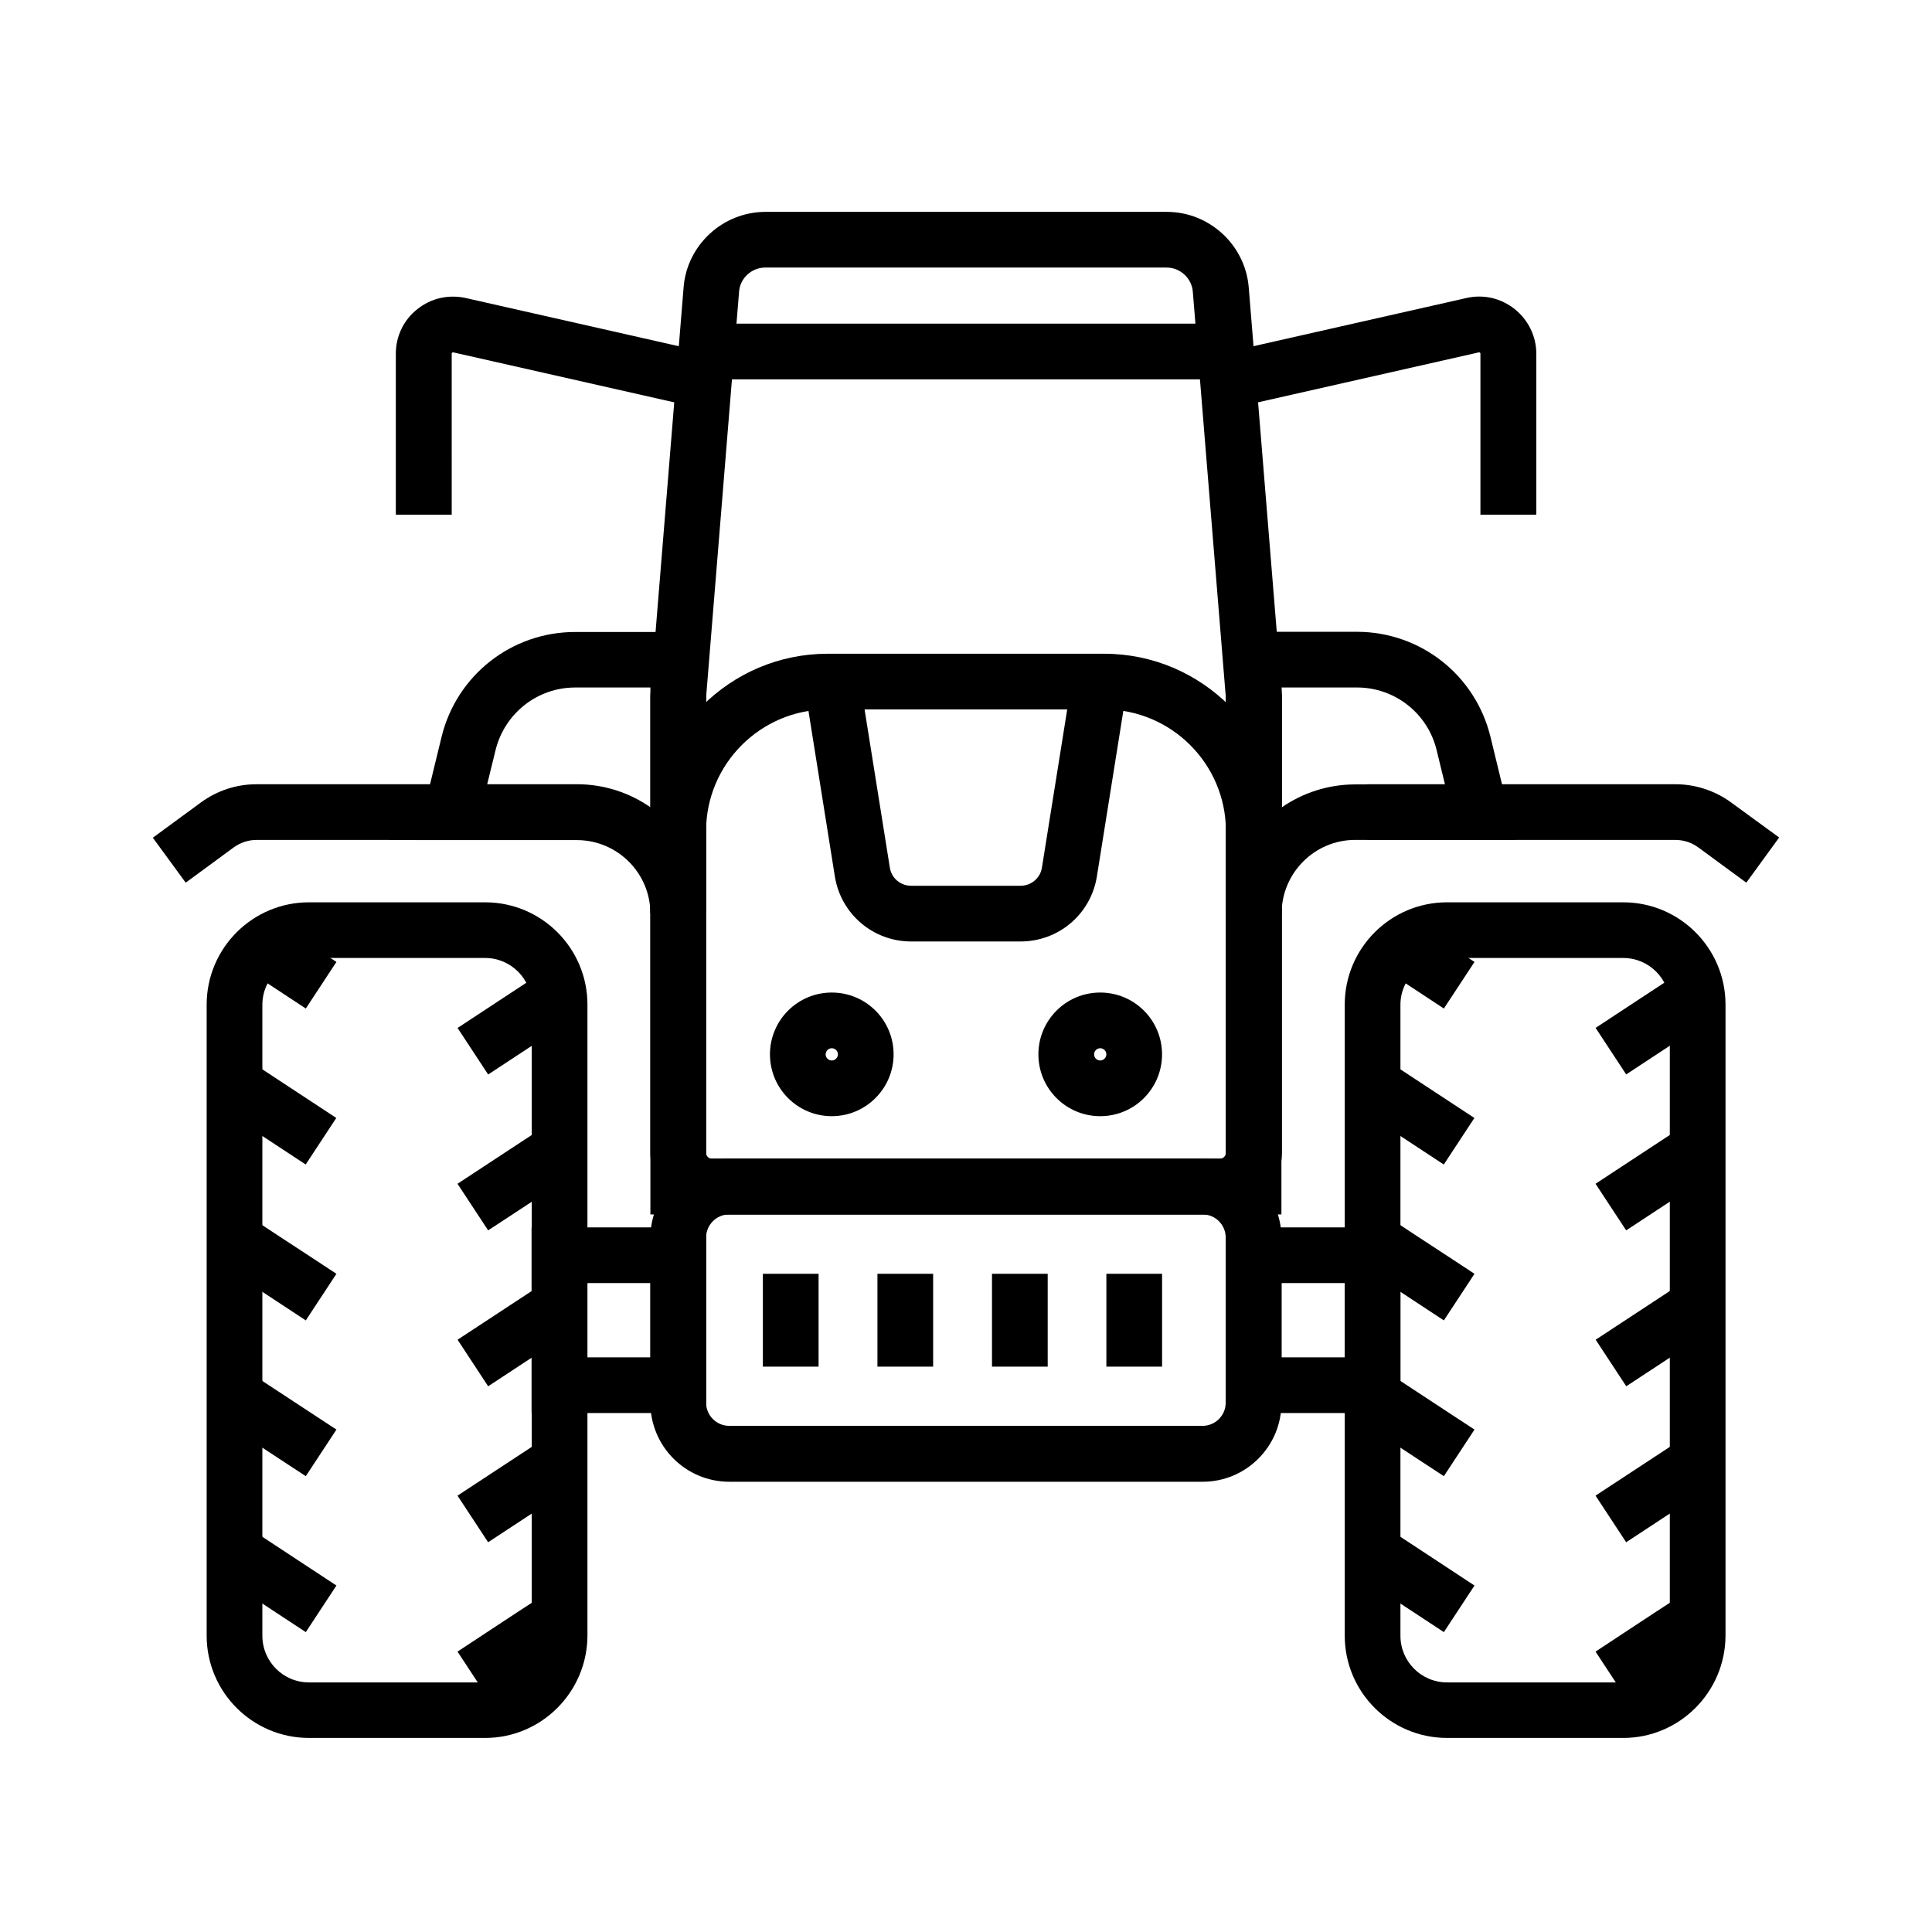
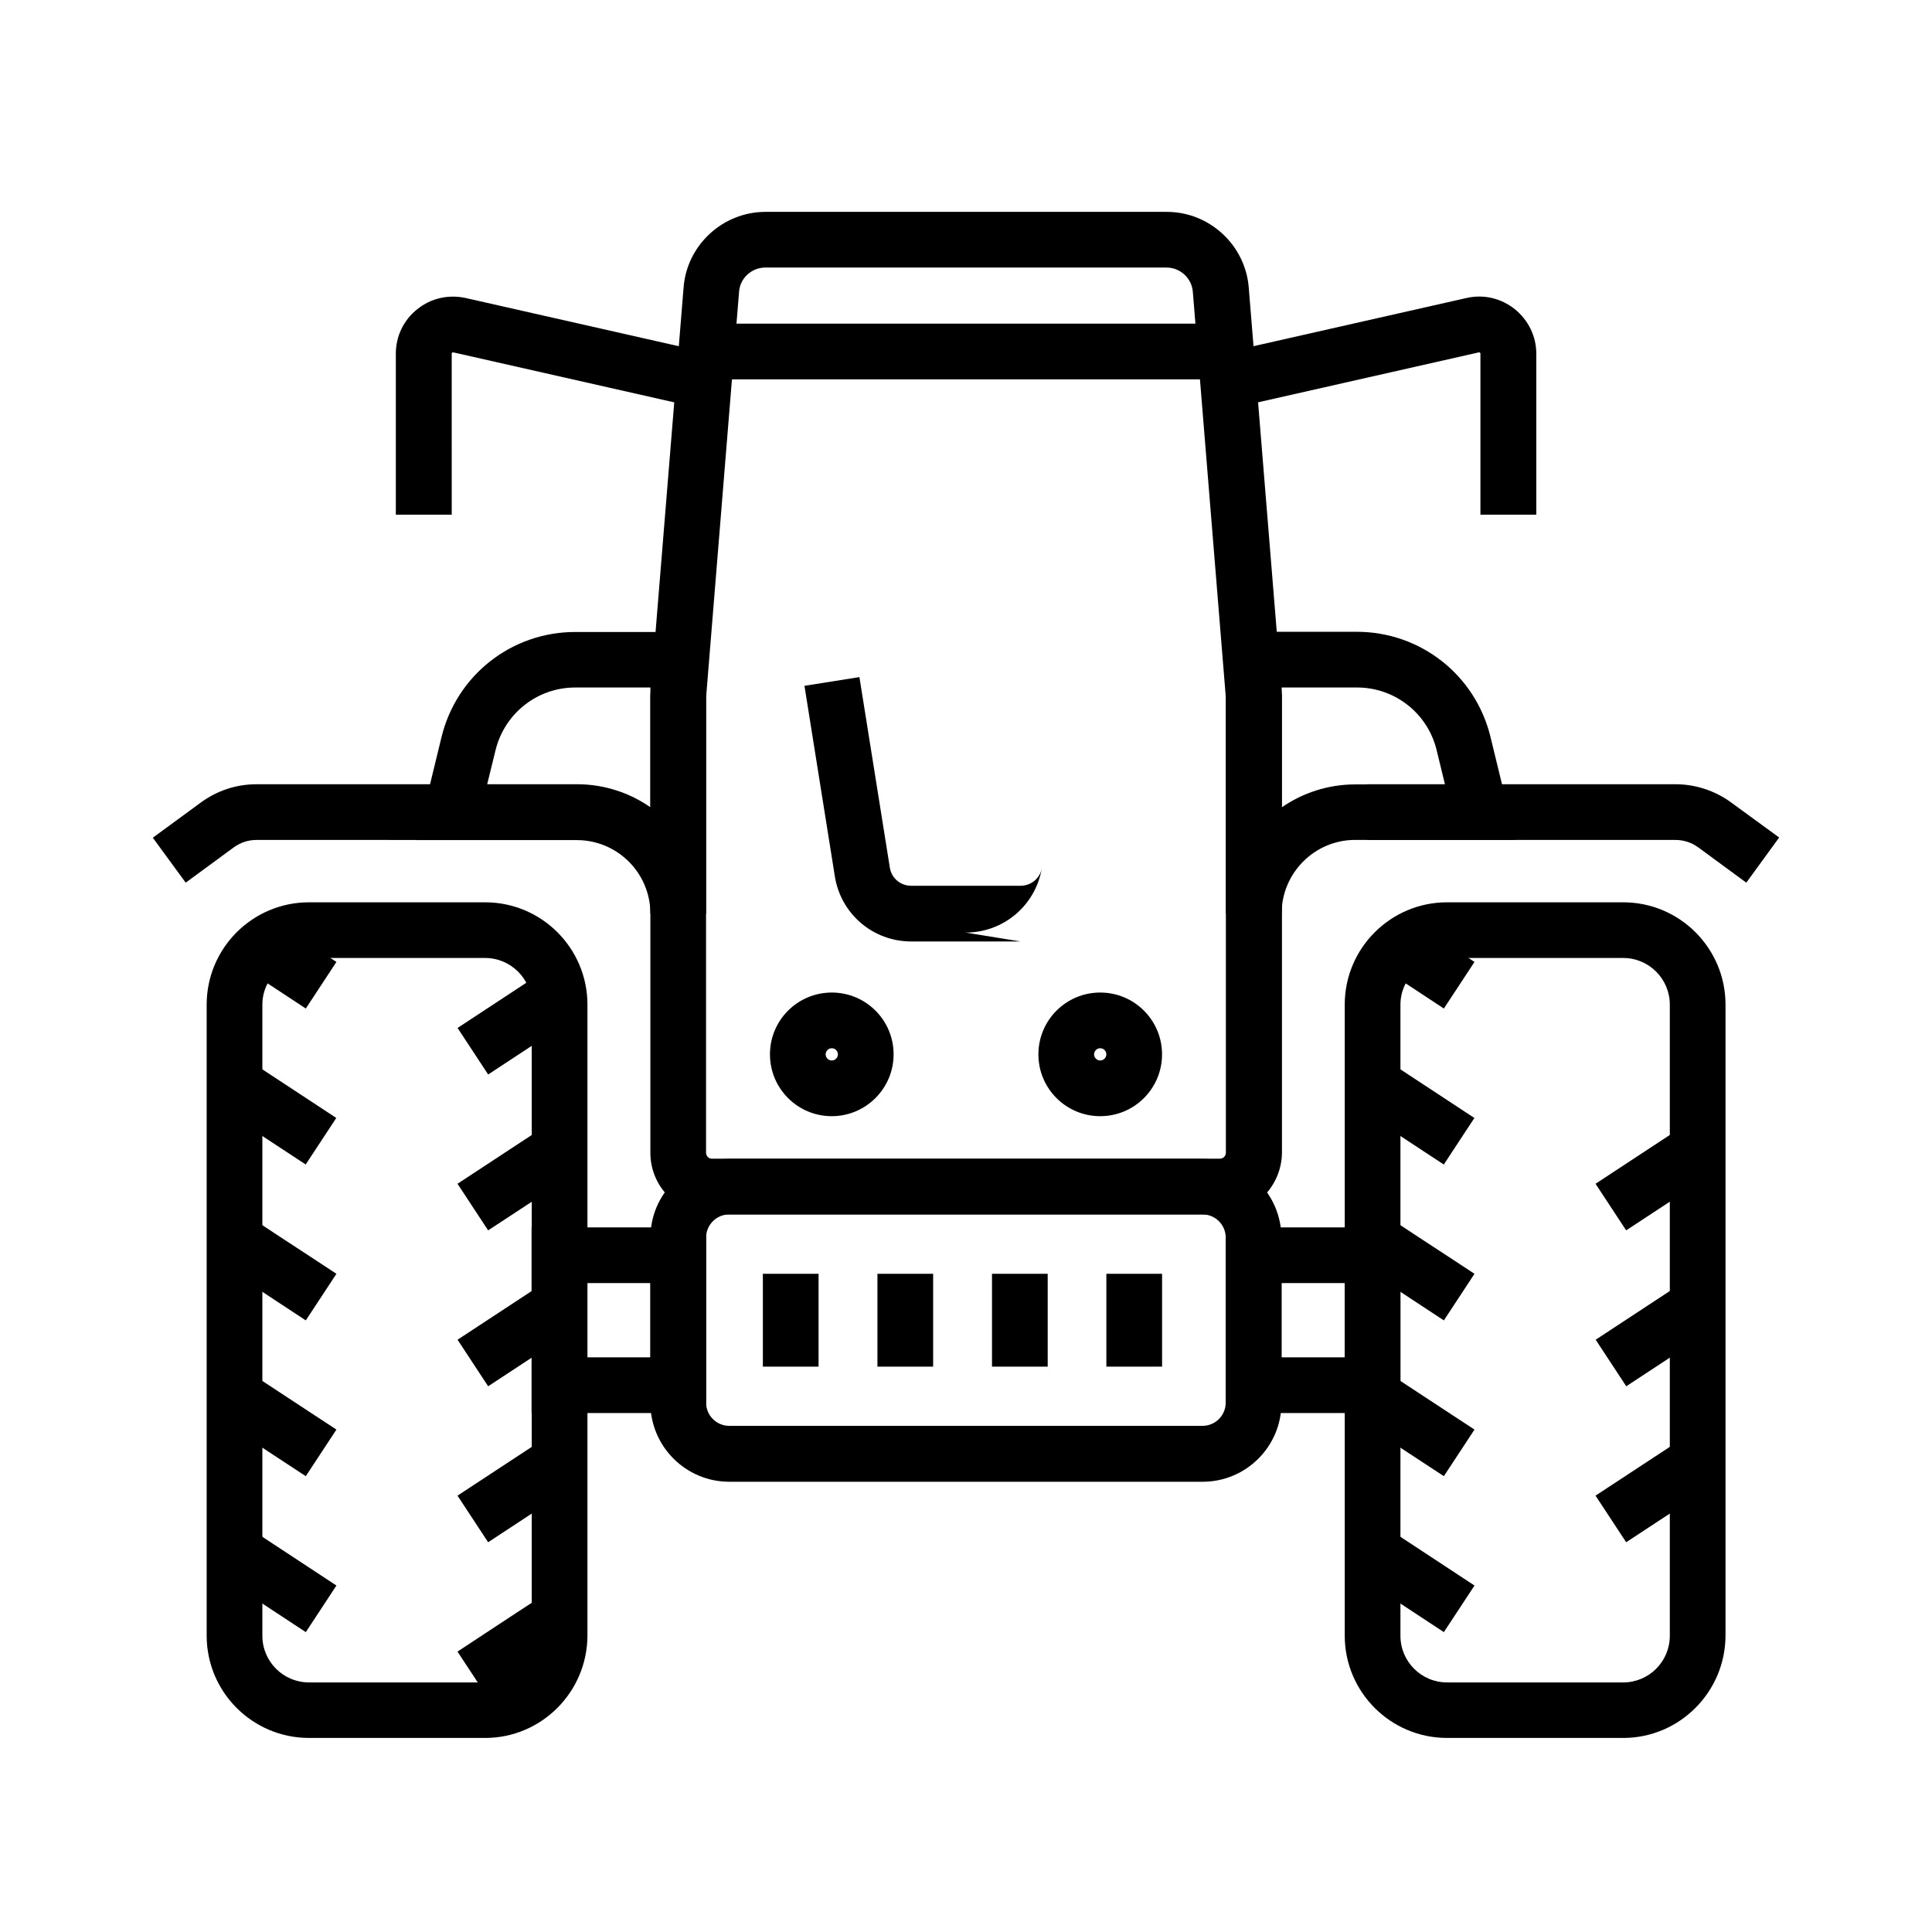
<svg xmlns="http://www.w3.org/2000/svg" fill="#000000" width="800px" height="800px" version="1.1" viewBox="144 144 512 512">
  <g>
    <path d="m272.57 604.57h-46.691c-14.957 0-27.109-12.152-27.109-27.109v-167.23c0-14.957 12.152-27.109 27.109-27.109h46.691c14.957 0 27.109 12.152 27.109 27.109v167.23c-0.051 14.961-12.203 27.113-27.109 27.113zm-46.691-206.64c-6.789 0-12.348 5.512-12.348 12.348v167.23c0 6.789 5.512 12.348 12.348 12.348l46.691 0.004c6.789 0 12.348-5.512 12.348-12.348v-167.29c0-6.789-5.512-12.348-12.348-12.348h-46.691z" />
    <path d="m265.26 499.04 22.945-15.074 8.105 12.336-22.945 15.074z" />
    <path d="m225.04 493.92-7.035-4.625c-5.312-3.492-10.578-6.988-15.891-10.43l8.117-12.348c5.312 3.492 10.578 6.988 15.891 10.43l7.035 4.625z" />
    <path d="m273.36 552.71-8.117-12.348 8.609-5.656c4.773-3.148 9.543-6.25 14.316-9.398l8.117 12.348c-4.773 3.148-9.543 6.25-14.316 9.398z" />
    <path d="m225.04 535.2-5.856-3.836c-5.707-3.738-11.414-7.477-17.074-11.219l8.117-12.348c5.707 3.738 11.367 7.477 17.074 11.219l5.856 3.836z" />
    <path d="m273.36 594.04-8.117-12.348 8.809-5.805c4.723-3.102 9.398-6.199 14.121-9.25l8.117 12.348c-4.723 3.102-9.398 6.199-14.121 9.25z" />
    <path d="m225.04 576.53c-7.231-4.773-14.465-9.496-21.695-14.27l-1.23-0.836 8.117-12.348 1.23 0.836c7.231 4.773 14.465 9.496 21.695 14.27z" />
    <path d="m265.26 416.42 22.773-14.977 8.109 12.332-22.773 14.977z" />
    <path d="m225.04 411.27c-5.164-3.394-10.383-6.84-15.547-10.234l8.117-12.348c5.164 3.394 10.383 6.84 15.547 10.234z" />
    <path d="m273.36 470.06-8.117-12.348c5.707-3.738 11.367-7.477 17.074-11.219l5.856-3.836 8.117 12.348-5.856 3.836c-5.656 3.742-11.363 7.481-17.074 11.219z" />
    <path d="m202.07 437.52 8.109-12.332 22.941 15.082-8.109 12.332z" />
    <path d="m574.17 604.57h-46.691c-14.957 0-27.109-12.152-27.109-27.109v-167.23c0-14.957 12.152-27.109 27.109-27.109h46.691c14.957 0 27.109 12.152 27.109 27.109v167.23c-0.051 14.961-12.203 27.113-27.109 27.113zm-46.691-206.64c-6.789 0-12.348 5.512-12.348 12.348v167.23c0 6.789 5.512 12.348 12.348 12.348l46.691 0.004c6.789 0 12.348-5.512 12.348-12.348v-167.29c0-6.789-5.512-12.348-12.348-12.348h-46.691z" />
    <path d="m566.87 499.04 22.945-15.074 8.105 12.336-22.945 15.074z" />
    <path d="m526.64 493.92-7.035-4.625c-5.312-3.492-10.578-6.988-15.891-10.43l8.117-12.348c5.312 3.492 10.578 6.988 15.891 10.43l7.035 4.625z" />
    <path d="m574.95 552.71-8.117-12.348 8.609-5.656c4.773-3.148 9.543-6.25 14.316-9.398l8.117 12.348c-4.773 3.148-9.543 6.25-14.316 9.398z" />
    <path d="m526.64 535.2-5.856-3.836c-5.707-3.738-11.414-7.477-17.074-11.219l8.117-12.348c5.707 3.738 11.367 7.477 17.074 11.219l5.856 3.836z" />
-     <path d="m574.95 594.04-8.117-12.348 8.809-5.805c4.723-3.102 9.398-6.199 14.121-9.25l8.117 12.348c-4.723 3.102-9.398 6.199-14.121 9.25z" />
    <path d="m526.64 576.53c-7.231-4.773-14.465-9.496-21.695-14.27l-1.23-0.836 8.117-12.348 1.23 0.836c7.231 4.773 14.465 9.496 21.695 14.27z" />
-     <path d="m566.85 416.4 22.773-14.977 8.109 12.332-22.773 14.977z" />
    <path d="m526.64 411.27c-5.164-3.394-10.383-6.84-15.547-10.234l8.117-12.348c5.164 3.394 10.383 6.84 15.547 10.234z" />
    <path d="m574.95 470.06-8.117-12.348c5.707-3.738 11.367-7.477 17.074-11.219l5.856-3.836 8.117 12.348-5.856 3.836c-5.66 3.742-11.367 7.481-17.074 11.219z" />
    <path d="m503.68 437.53 8.109-12.332 22.941 15.082-8.109 12.332z" />
    <path d="m462.73 536.68h-125.46c-11.562 0-20.91-9.398-20.91-20.91v-43.738c0-11.562 9.398-20.91 20.91-20.91h125.41c11.562 0 20.91 9.398 20.91 20.91v43.738c0.051 11.516-9.348 20.91-20.859 20.91zm-125.46-70.848c-3.394 0-6.148 2.754-6.148 6.148v43.738c0 3.394 2.754 6.148 6.148 6.148h125.41c3.394 0 6.148-2.754 6.148-6.148v-43.738c0-3.394-2.754-6.148-6.148-6.148z" />
    <path d="m467.3 465.83h-134.66c-9.004 0-16.285-7.332-16.285-16.336v-121.13l8.809-108.24c0.887-11.219 10.43-19.977 21.695-19.977h106.37c11.266 0 20.762 8.758 21.695 19.977l8.809 108.24v121.13c-0.098 9.004-7.43 16.336-16.434 16.336zm-136.19-136.88v120.54c0 0.836 0.688 1.574 1.523 1.574h134.66c0.836 0 1.574-0.688 1.574-1.574v-120.54l-8.758-107.65c-0.297-3.59-3.344-6.394-6.938-6.394l-106.37-0.004c-3.59 0-6.691 2.805-6.938 6.394z" />
    <path d="m331.12 518.47h-46.25v-49.199h46.25zm-31.488-14.762h16.727v-19.68h-16.727z" />
    <path d="m515.12 518.47h-46.25v-49.199h46.25zm-31.484-14.762h16.727v-19.68h-16.727z" />
    <path d="m483.64 386.12h-14.762v-74.688h34.688c16.875 0 31.438 11.465 35.426 27.848l6.641 27.305h-42.508c-10.73 0-19.484 8.758-19.484 19.535zm0-59.926v31.785c5.559-3.836 12.25-6.102 19.531-6.102h23.762l-2.215-9.102c-2.363-9.742-11.07-16.582-21.105-16.582z" />
    <path d="m606.79 377.91-12.742-9.348c-1.723-1.277-3.887-1.969-6.004-1.969h-81.77v-14.762h81.77c5.266 0 10.48 1.723 14.711 4.82l12.742 9.297z" />
    <path d="m331.12 386.12h-14.762c0-10.773-8.758-19.484-19.484-19.484h-42.508l6.641-27.305c3.984-16.383 18.547-27.848 35.426-27.848h34.688zm-58.008-34.293h23.762c7.231 0 13.973 2.262 19.484 6.102l0.004-31.734h-19.926c-10.035 0-18.695 6.84-21.105 16.582z" />
    <path d="m193.21 377.91-8.711-11.906 12.742-9.348c4.328-3.148 9.398-4.82 14.711-4.82h51.762v14.762l-51.758-0.004c-2.164 0-4.231 0.688-6.004 1.969z" />
    <path d="m331.17 229.77h137.66v14.762h-137.66z" />
    <path d="m551.09 280.39h-14.762v-42.656c0-0.051 0-0.195-0.148-0.297-0.148-0.098-0.246-0.098-0.297-0.051l-64.797 14.66-3.246-14.414 64.797-14.66c4.527-1.031 9.152 0.051 12.793 2.953 3.59 2.902 5.707 7.184 5.707 11.809v42.656z" />
    <path d="m263.66 280.39h-14.762v-42.656c0-4.625 2.066-8.953 5.707-11.809 3.59-2.902 8.266-3.938 12.793-2.953l64.797 14.66-3.246 14.414-64.797-14.66c-0.051 0-0.148-0.051-0.297 0.051-0.148 0.098-0.148 0.246-0.148 0.297l0.004 42.656z" />
-     <path d="m483.64 465.83h-167.28v-101.6c0-25.93 21.105-46.984 46.984-46.984h73.258c25.93 0 46.984 21.105 46.984 46.984l0.004 101.6zm-152.52-14.762h137.76v-86.836c0-17.762-14.465-32.227-32.227-32.227h-73.309c-17.762 0-32.227 14.465-32.227 32.227z" />
-     <path d="m414.46 393.5h-28.98c-10.086 0-18.598-7.231-20.223-17.172l-8.066-50.578 14.562-2.312 8.07 50.527c0.441 2.754 2.805 4.773 5.656 4.773h28.98c2.805 0 5.215-2.016 5.656-4.773l8.07-50.48 14.562 2.312-8.07 50.527c-1.621 9.945-10.133 17.176-20.219 17.176z" />
+     <path d="m414.46 393.5h-28.98c-10.086 0-18.598-7.231-20.223-17.172l-8.066-50.578 14.562-2.312 8.07 50.527c0.441 2.754 2.805 4.773 5.656 4.773h28.98c2.805 0 5.215-2.016 5.656-4.773c-1.621 9.945-10.133 17.176-20.219 17.176z" />
    <path d="m364.43 439.8c-9.055 0-16.383-7.332-16.383-16.383 0-9.055 7.332-16.383 16.383-16.383 9.055 0 16.383 7.332 16.383 16.383s-7.379 16.383-16.383 16.383zm0-18.008c-0.887 0-1.625 0.738-1.625 1.625s0.738 1.625 1.625 1.625 1.625-0.738 1.625-1.625-0.738-1.625-1.625-1.625z" />
    <path d="m435.57 439.8c-9.055 0-16.383-7.332-16.383-16.383 0-9.055 7.332-16.383 16.383-16.383 9.055 0 16.383 7.332 16.383 16.383s-7.328 16.383-16.383 16.383zm0-18.008c-0.887 0-1.625 0.738-1.625 1.625s0.738 1.625 1.625 1.625c0.887 0 1.625-0.738 1.625-1.625s-0.738-1.625-1.625-1.625z" />
    <path d="m346.17 481.57h14.762v24.602h-14.762z" />
    <path d="m376.53 481.57h14.762v24.602h-14.762z" />
    <path d="m406.89 481.57h14.762v24.602h-14.762z" />
    <path d="m437.2 481.57h14.762v24.602h-14.762z" />
  </g>
</svg>